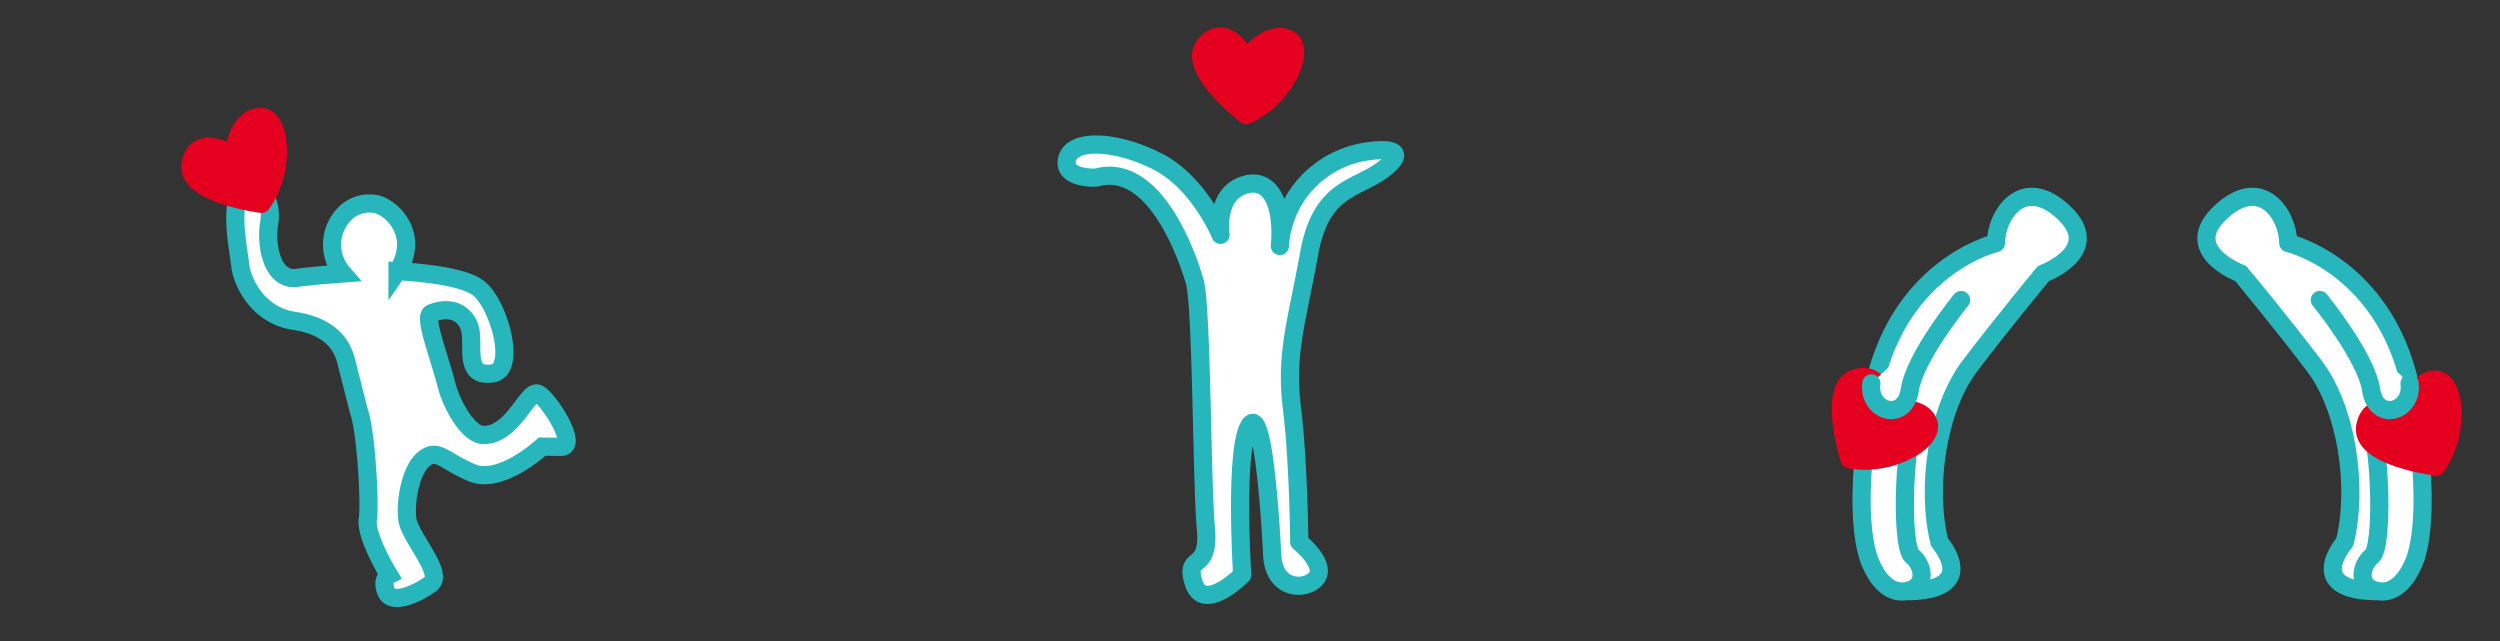
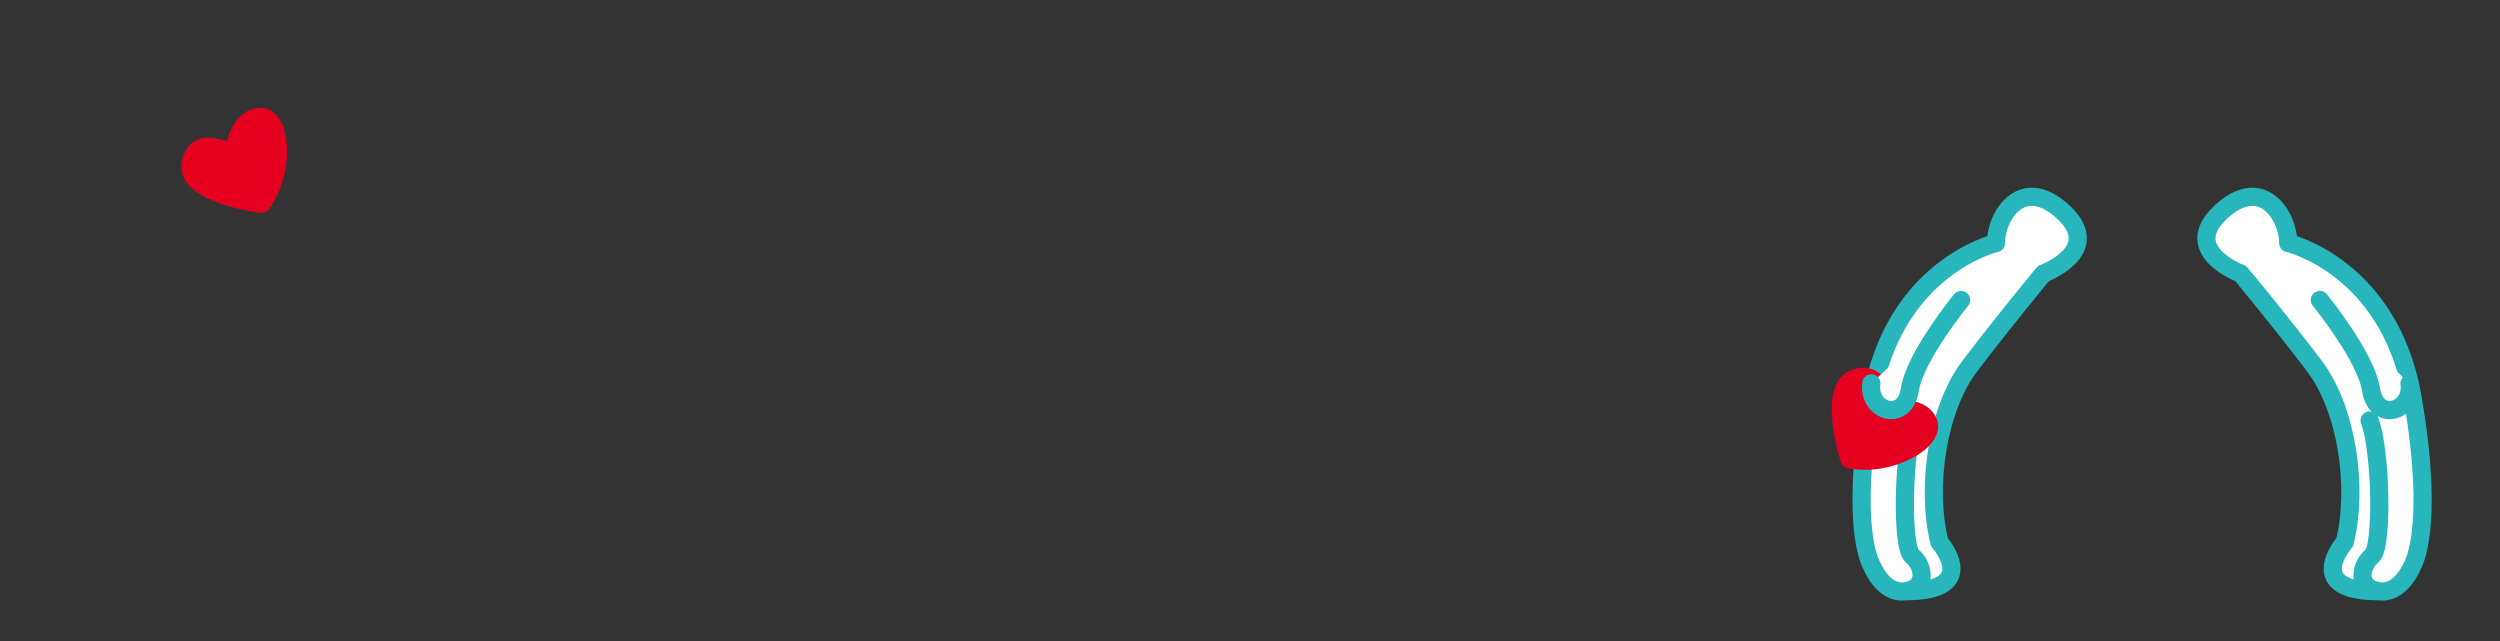
<svg xmlns="http://www.w3.org/2000/svg" id="layout" width="390" height="100" viewBox="0 0 390 100">
  <rect x="0" y="0" width="390" height="100" fill="#333333" stroke="none" />
  <defs>
    <style>.cls-1,.cls-3{fill:#fff;}.cls-1,.cls-4{stroke:#26b6bc;}.cls-1,.cls-2{stroke-linecap:round;stroke-linejoin:round;}.cls-1,.cls-2,.cls-4{stroke-width:2.835px;}.cls-2{fill:#e60020;stroke:#e60020;}.cls-4{fill:none;stroke-miterlimit:10;}</style>
  </defs>
  <title>cooperation_img1</title>
-   <path class="cls-1" d="M186.356,43.879s-5.14-19.065-15.394-16.162c0,0-5.272.229-4.491-2.916s7.447-2.968,14.034.351S190.4,36.63,190.4,36.63s-.9-5.991,3.351-7.64,6.5,2.556,5.91,9.384A15.866,15.866,0,0,1,213.4,23.606s7.13-1.162,2.863,2.441-10.094,2.754-12.034,13.5-3.734,15.658-2.691,24.067,1.147,20.943,1.147,20.943,4.095,3.293,2.788,5.424-6.744,2.413-7.015-3.442-1.482-24.232-3.679-19.917-.995,23.066-.995,23.066-6,6.056-7.551,1.281,2.544-1.508,1.885-8.537S187.491,47.268,186.356,43.879Z" />
-   <path class="cls-2" d="M194.408,17.964s-9.666-7.368-6.347-11.071,6.389,2.275,6.389,2.275,3.137-4.5,6.378-3.163S200.482,15.291,194.408,17.964Z" />
-   <path class="cls-3" d="M83.928,61.424c-1.625-.708-3.871,6.456-8.5,6.434-2.432-.009-5.024-4.885-5.734-7.67-1.15-4.523-3.651-10.775-2.425-11.3,2.425-1.03,5.072-.532,5.992,2.22.83,2.458-1.133,7.917,3.623,7.13,3.753-.626.977-10.722-2.2-13.256-2.391-1.9-9.347-2.5-12.671-2.68a7.63,7.63,0,0,0,1.342-4.6,6.929,6.929,0,0,0-4.144-5.712A5.332,5.332,0,0,0,53.732,33.4a6.839,6.839,0,0,0-.233,9.264c-2.667.2-5.494.438-7.167.678-3.861.559-4.916-5.051-4.346-8.49s-1.163-5.96-3.809-4.961-.966,9.035-.694,11.535,2.709,7.782,8.375,8.624,7.487,3.755,8.113,6.179,2.015,7.938,2.015,7.938c1.05,2.678,1.795,14.163,1.389,16.82s3.308,8.73,3.308,8.73-1.28.672-.406,2.658,4.792.306,6.918-1.309-3.3-7.251-3.657-10.094.548-7.824,2.669-9.433,3,.373,7.466,2.232,10.91-4.094,10.91-4.094l2.9.034C90.4,69.739,85.559,62.132,83.928,61.424Z" />
-   <path class="cls-4" d="M83.928,61.424c-1.625-.708-3.871,6.456-8.5,6.434-2.432-.009-5.024-4.885-5.734-7.67-1.15-4.523-3.651-10.775-2.425-11.3,2.425-1.03,5.072-.532,5.992,2.22.83,2.458-1.133,7.917,3.623,7.13,3.753-.626.977-10.722-2.2-13.256-2.391-1.9-9.347-2.5-12.671-2.68a7.63,7.63,0,0,0,1.342-4.6,6.929,6.929,0,0,0-4.144-5.712A5.332,5.332,0,0,0,53.732,33.4a6.839,6.839,0,0,0-.233,9.264c-2.667.2-5.494.438-7.167.678-3.861.559-4.916-5.051-4.346-8.49s-1.163-5.96-3.809-4.961-.966,9.035-.694,11.535,2.709,7.782,8.375,8.624,7.487,3.755,8.113,6.179,2.015,7.938,2.015,7.938c1.05,2.678,1.795,14.163,1.389,16.82s3.308,8.73,3.308,8.73-1.28.672-.406,2.658,4.792.306,6.918-1.309-3.3-7.251-3.657-10.094.548-7.824,2.669-9.433,3,.373,7.466,2.232,10.91-4.094,10.91-4.094l2.9.034C90.4,69.739,85.559,62.132,83.928,61.424Z" />
  <path class="cls-2" d="M40.8,31.8S28.743,30.3,29.75,25.427s6.667-1.247,6.667-1.247.45-5.463,3.922-5.941S44.709,26.44,40.8,31.8Z" />
  <path class="cls-1" d="M369.663,65.6c1.763,4.585,2.116,19.751.353,21.162s-2.469,4.938,1.058,5.47,5.29-4.059,5.29-4.059,3.527-5.643,0-26.1-19.4-24.16-19.4-24.16c0-4.409-4.232-10.757-10.581-4.761s3.174,9.523,3.174,9.523S356,50.432,361.067,57.133s6.832,18.907,4.716,27.441c0,0-6.7,7.656,5.29,7.656" />
  <path class="cls-1" d="M298.67,65.6c-1.763,4.585-2.116,19.751-.353,21.162s2.469,4.938-1.058,5.47-5.29-4.059-5.29-4.059-3.527-5.643,0-26.1,19.4-24.16,19.4-24.16c0-4.409,4.232-10.757,10.581-4.761s-3.174,9.523-3.174,9.523-6.439,7.759-11.508,14.461-6.832,18.907-4.716,27.441c0,0,6.7,7.656-5.29,7.656" />
  <path class="cls-2" d="M288.527,71.646s-3.71-11.574,1.13-12.711,3.938,5.522,3.938,5.522,5.145-1.892,7.04,1.056S295.038,72.93,288.527,71.646Z" />
-   <path class="cls-2" d="M380.045,72.8s-12.06-1.509-11.053-6.377,6.667-1.247,6.667-1.247.45-5.463,3.922-5.941S383.951,67.44,380.045,72.8Z" />
  <path class="cls-1" d="M305.932,46.8s-7.2,8.8-8,14-6.6,3.4-6-1" />
  <path class="cls-1" d="M361.888,46.8s7.2,8.8,8,14,6.6,3.4,6-1" />
</svg>